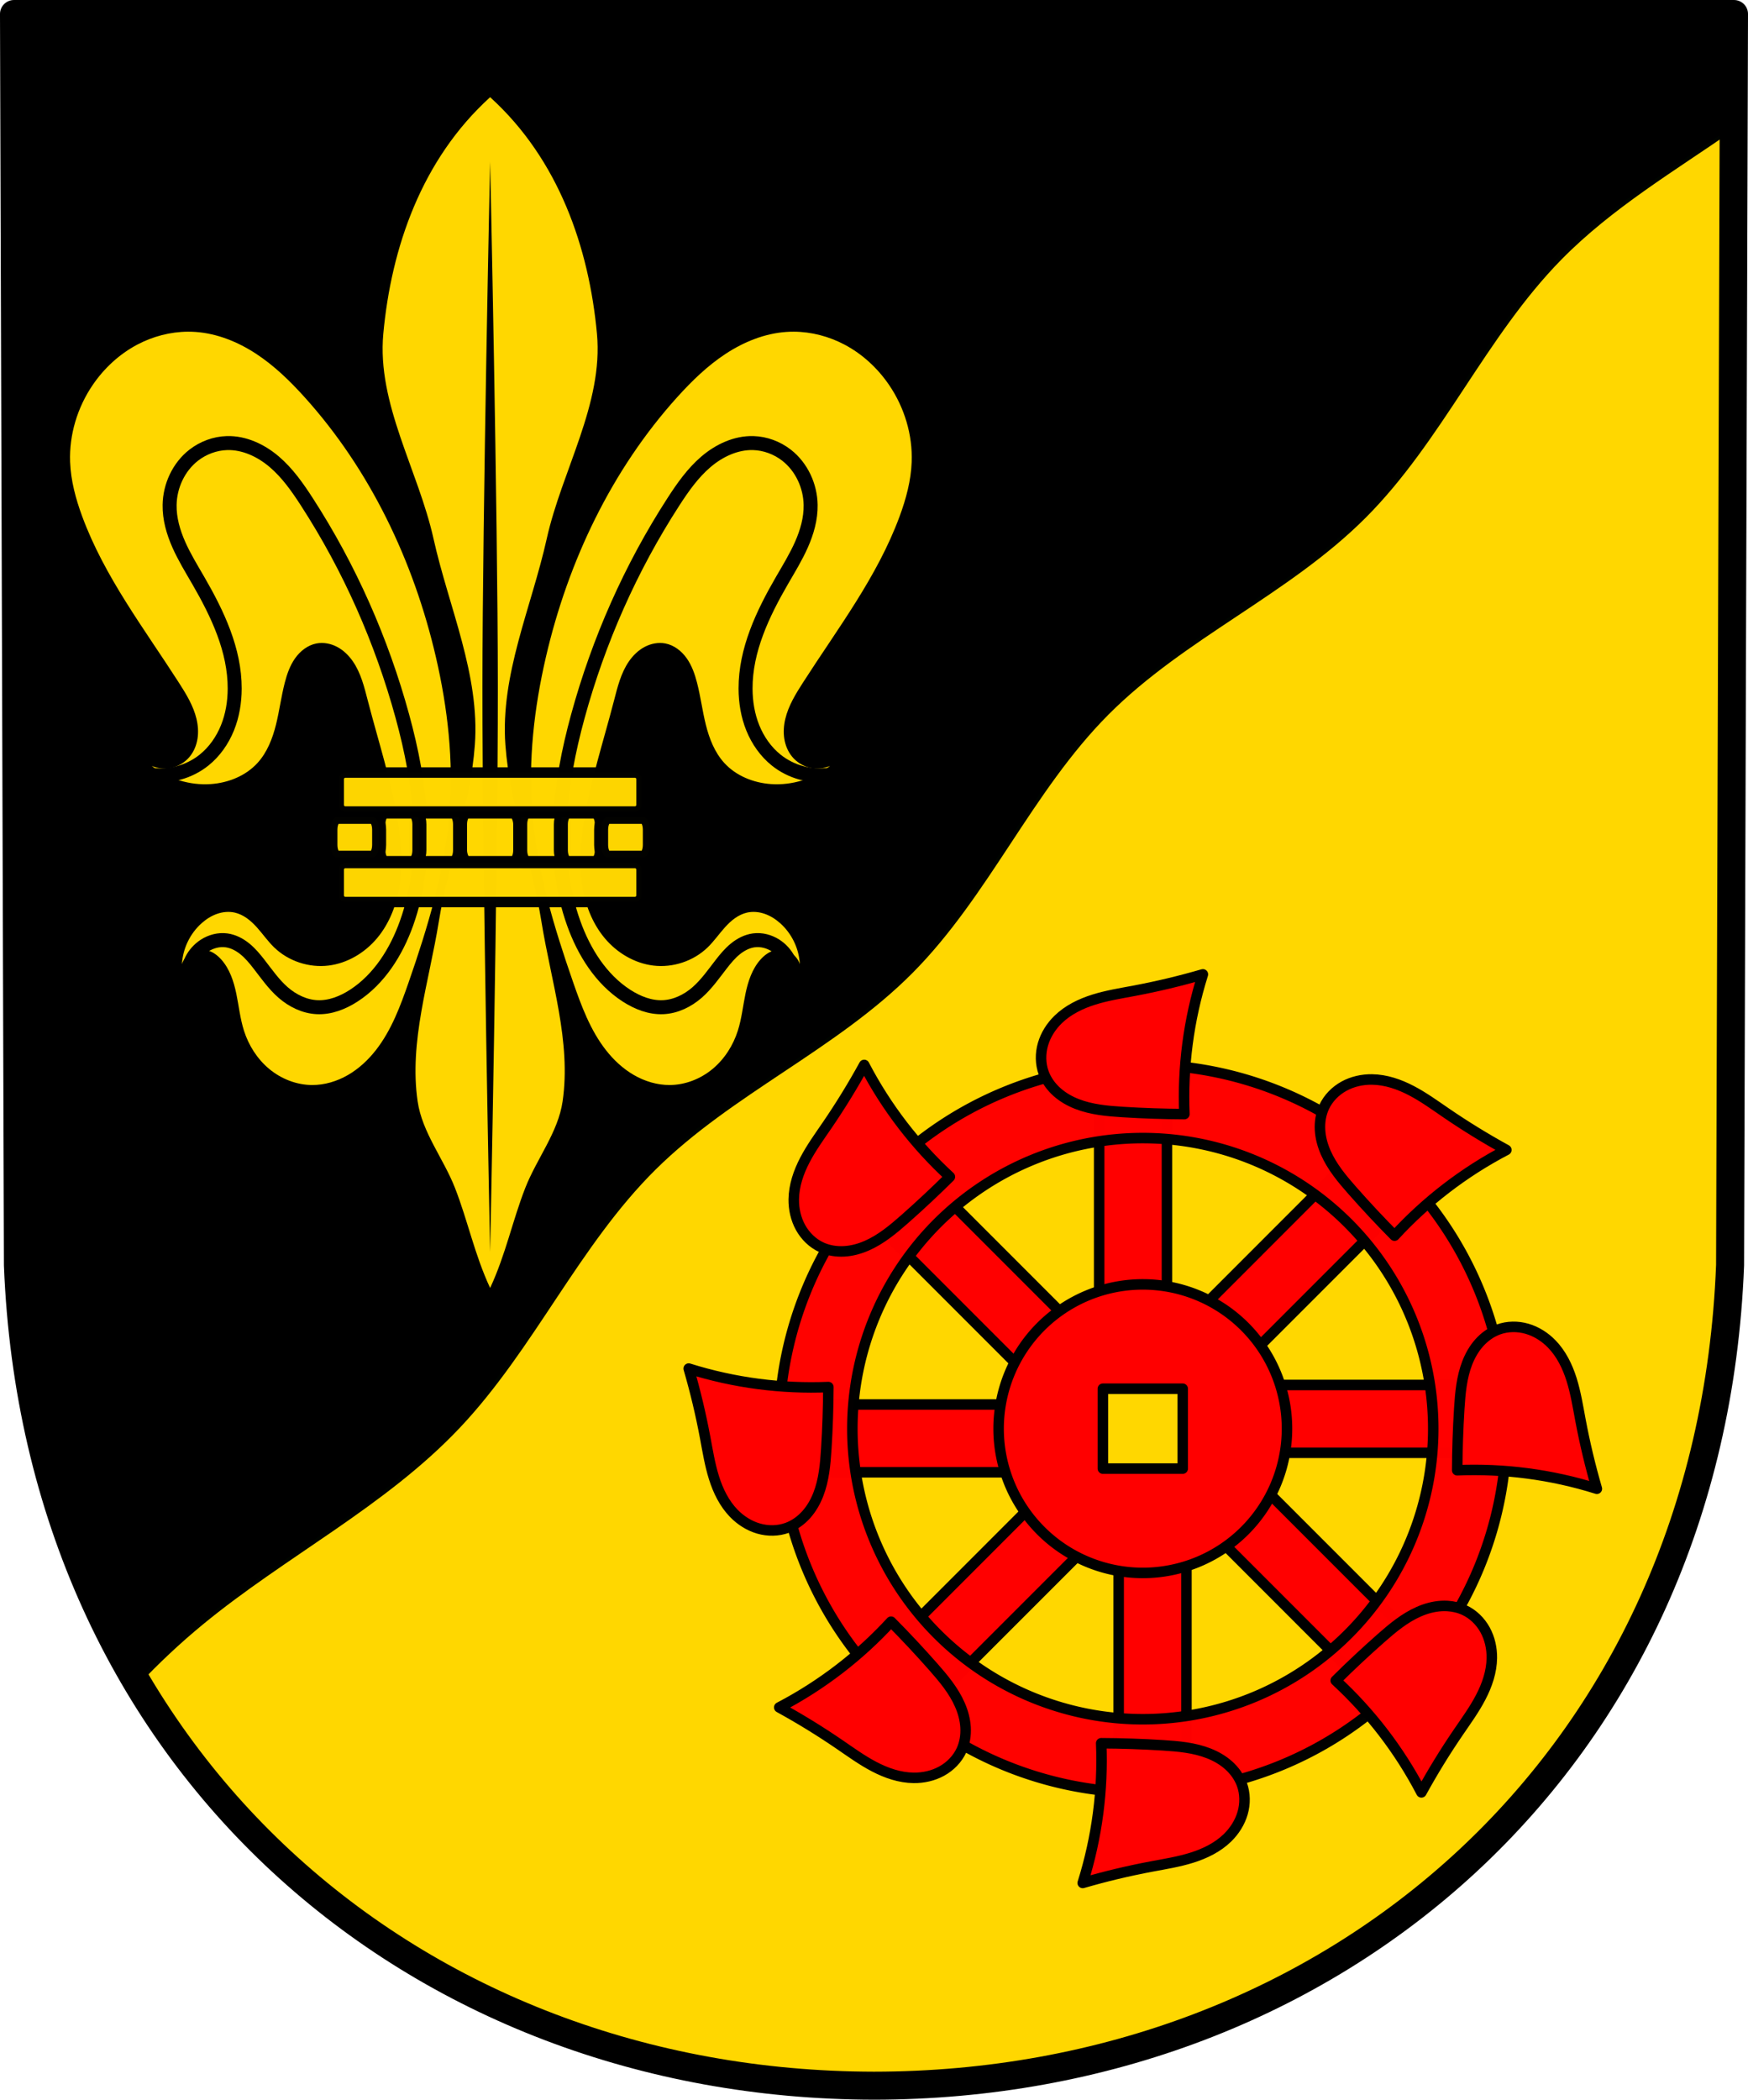
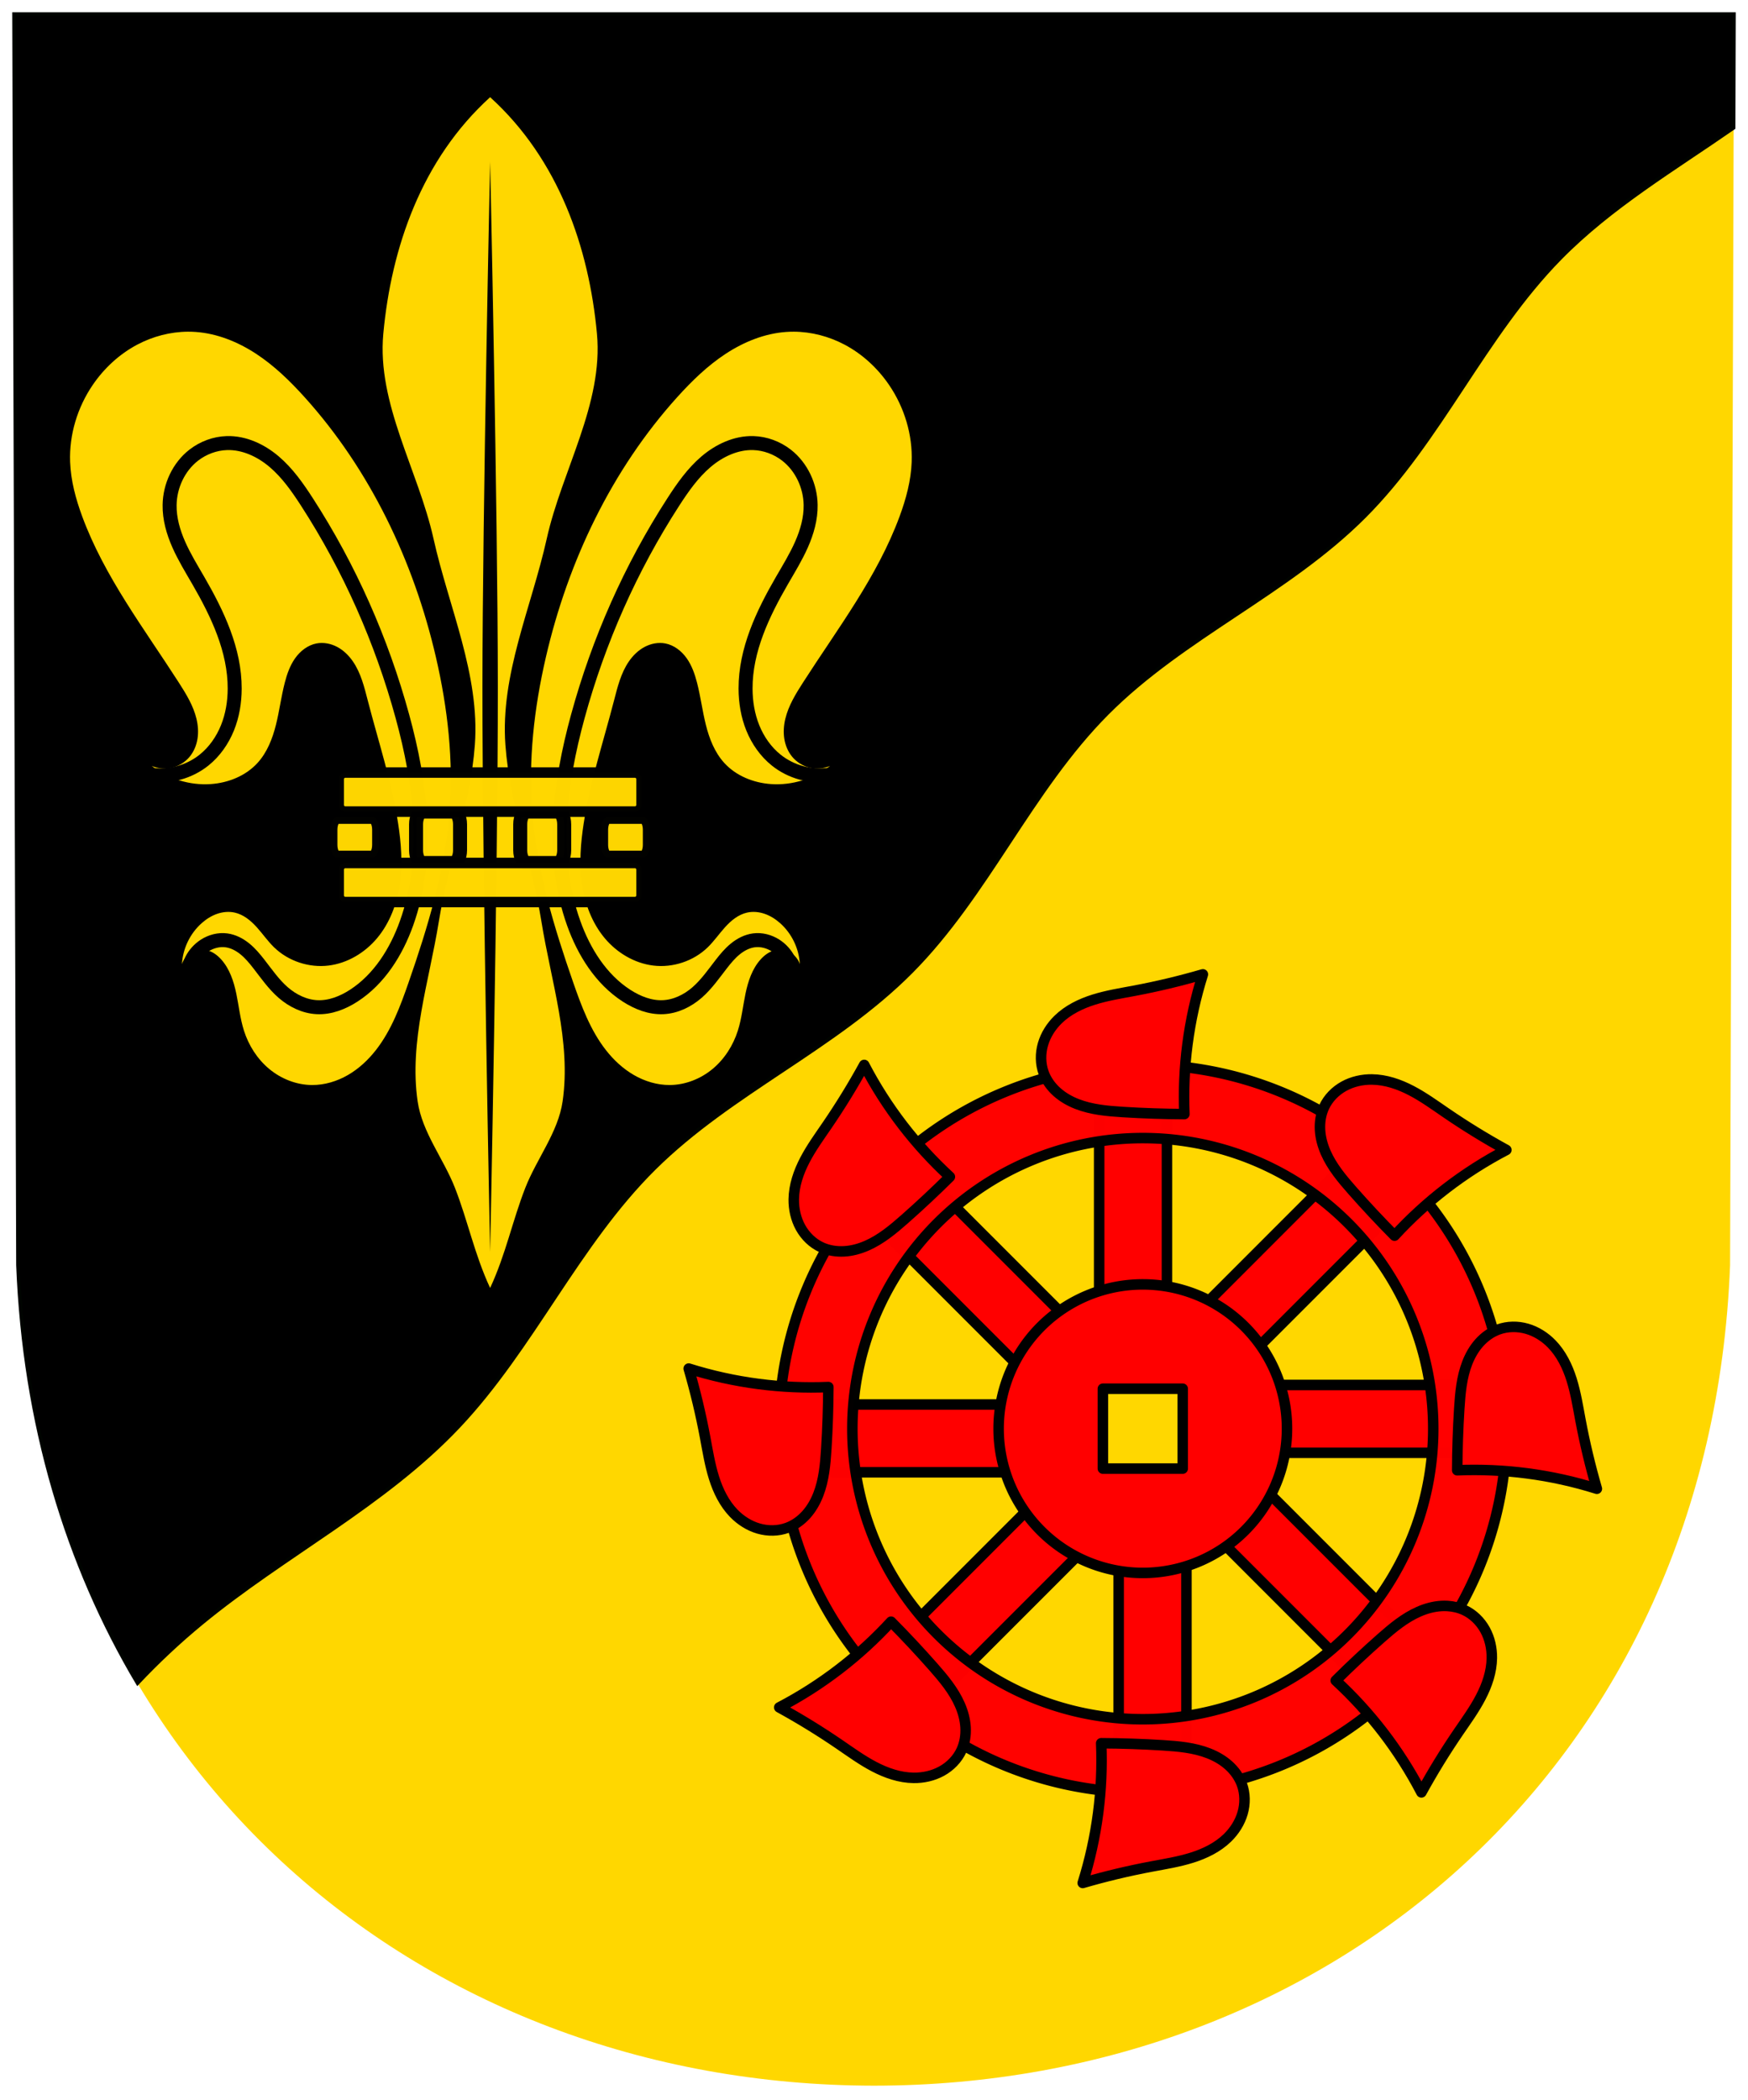
<svg xmlns="http://www.w3.org/2000/svg" xmlns:ns1="http://www.inkscape.org/namespaces/inkscape" xmlns:ns2="http://sodipodi.sourceforge.net/DTD/sodipodi-0.dtd" width="132.146mm" height="158.658mm" viewBox="0 0 132.146 158.658" version="1.1" id="svg865" ns1:version="0.92.5 (2060ec1f9f, 2020-04-08)" ns2:docname="DEU Massweiler COA.svg">
  <defs id="defs859">
    <ns1:path-effect effect="spiro" id="path-effect4954" is_visible="true" />
    <ns1:path-effect effect="spiro" id="path-effect4885" is_visible="true" />
    <ns1:path-effect effect="spiro" id="path-effect881" is_visible="true" />
    <ns1:path-effect effect="spiro" id="path-effect877" is_visible="true" />
    <ns1:path-effect effect="spiro" id="path-effect3403" is_visible="true" />
    <ns1:path-effect effect="spiro" id="path-effect2659" is_visible="true" />
    <ns1:path-effect effect="spiro" id="path-effect3644" is_visible="true" />
    <ns1:path-effect effect="spiro" id="path-effect3636" is_visible="true" />
    <ns1:path-effect effect="spiro" id="path-effect3544" is_visible="true" />
    <ns1:path-effect effect="spiro" id="path-effect3466" is_visible="true" />
    <ns1:path-effect effect="spiro" id="path-effect3544-2" is_visible="true" />
    <ns1:path-effect effect="spiro" id="path-effect3644-8" is_visible="true" />
    <ns1:path-effect effect="spiro" id="path-effect3644-3" is_visible="true" />
    <ns1:path-effect effect="spiro" id="path-effect3636-0" is_visible="true" />
    <ns1:path-effect effect="spiro" id="path-effect1727-0-1" is_visible="true" />
    <ns1:path-effect effect="spiro" id="path-effect1731-8-3" is_visible="true" />
    <ns1:path-effect effect="spiro" id="path-effect1727-3" is_visible="true" />
    <ns1:path-effect effect="spiro" id="path-effect1731-7" is_visible="true" />
    <ns1:path-effect effect="spiro" id="path-effect841-8" is_visible="true" />
    <ns1:path-effect effect="spiro" id="path-effect2659-0" is_visible="true" />
    <ns1:path-effect effect="spiro" id="path-effect3403-3" is_visible="true" />
    <ns1:path-effect effect="spiro" id="path-effect877-7" is_visible="true" />
    <ns1:path-effect effect="spiro" id="path-effect881-6" is_visible="true" />
    <ns1:path-effect effect="spiro" id="path-effect877-8" is_visible="true" />
    <ns1:path-effect effect="spiro" id="path-effect881-8" is_visible="true" />
    <ns1:path-effect effect="spiro" id="path-effect877-7-3" is_visible="true" />
    <ns1:path-effect effect="spiro" id="path-effect881-6-4" is_visible="true" />
    <ns1:path-effect effect="spiro" id="path-effect4885-1" is_visible="true" />
    <ns1:path-effect effect="spiro" id="path-effect4885-6" is_visible="true" />
    <ns1:path-effect effect="spiro" id="path-effect4885-3" is_visible="true" />
    <ns1:path-effect effect="spiro" id="path-effect4954-8" is_visible="true" />
    <ns1:path-effect effect="spiro" id="path-effect4954-1" is_visible="true" />
    <ns1:path-effect effect="spiro" id="path-effect4954-8-8" is_visible="true" />
    <ns1:path-effect effect="spiro" id="path-effect4954-15" is_visible="true" />
    <ns1:path-effect effect="spiro" id="path-effect4954-8-3" is_visible="true" />
    <ns1:path-effect effect="spiro" id="path-effect4954-8-8-9" is_visible="true" />
    <ns1:path-effect effect="spiro" id="path-effect4954-1-2" is_visible="true" />
    <ns1:path-effect effect="spiro" id="path-effect4954-12" is_visible="true" />
    <ns1:path-effect effect="spiro" id="path-effect4954-8-38" is_visible="true" />
    <ns1:path-effect effect="spiro" id="path-effect4954-8-8-6" is_visible="true" />
  </defs>
  <ns2:namedview id="base" pagecolor="#ffffff" bordercolor="#666666" borderopacity="1.0" ns1:pageopacity="0.0" ns1:pageshadow="2" ns1:zoom="1.3224366" ns1:cx="249.72516" ns1:cy="299.82535" ns1:document-units="mm" ns1:current-layer="layer1" showgrid="false" ns1:window-width="1920" ns1:window-height="1046" ns1:window-x="-11" ns1:window-y="-11" ns1:window-maximized="1" fit-margin-top="0" fit-margin-left="0" fit-margin-right="0" fit-margin-bottom="0" ns1:snap-global="false" ns1:snap-midpoints="true" ns1:snap-smooth-nodes="true" ns1:object-paths="true" />
  <g ns1:label="Ebene 1" ns1:groupmode="layer" id="layer1" transform="translate(10.416,170.874)">
    <path style="fill:#ffd700;fill-opacity:1;fill-rule:evenodd;stroke:none;stroke-width:2.117;stroke-linecap:round;stroke-linejoin:round;stroke-miterlimit:4;stroke-dasharray:none;stroke-opacity:1" ns1:connector-curvature="0" d="m 120.672,-169.815 -0.297,94.538 c -1.447,37.541 -30.041,61.981 -64.718,62.002 -34.645,-0.046 -63.25,-24.497 -64.718,-62.002 l -0.297,-94.538 h 65.013 z" id="path10563-0-6-2-6-1-8" ns2:nodetypes="ccccccc" />
    <path ns1:connector-curvature="0" style="fill:#000000;stroke:#000400;stroke-width:0.265px;stroke-linecap:butt;stroke-linejoin:miter;stroke-opacity:1" d="m -9.358,-169.815 0.298,94.538 c 0.469,11.989 3.715,22.641 9.041,31.592 1.517,-1.608 3.131,-3.125 4.838,-4.529 6.311,-5.193 13.829,-8.932 19.44,-14.874 5.611,-5.942 8.985,-13.752 14.792,-19.502 5.808,-5.751 13.683,-9.072 19.441,-14.874 5.757,-5.802 9.024,-13.71 14.792,-19.502 5.768,-5.792 13.663,-9.092 19.441,-14.873 5.778,-5.781 9.066,-13.67 14.792,-19.502 3.842,-3.913 8.615,-6.735 13.128,-9.87 l 0.027,-8.604 H 55.655 Z" id="path2657-0" />
-     <path style="fill:none;fill-rule:evenodd;stroke:#000000;stroke-width:2.117;stroke-linecap:round;stroke-linejoin:round;stroke-miterlimit:4;stroke-dasharray:none;stroke-opacity:1" ns1:connector-curvature="0" d="m 120.672,-169.815 -0.297,94.538 c -1.447,37.541 -30.041,61.981 -64.718,62.002 -34.645,-0.046 -63.25,-24.497 -64.718,-62.002 l -0.297,-94.538 h 65.013 z" id="path10563-0-6-2-6-1" ns2:nodetypes="ccccccc" />
    <g id="g5859" transform="translate(0,-2.646)">
      <path ns2:nodetypes="caasaaacaaasaaccacac" ns1:connector-curvature="0" id="path3401-5" d="m 26.637,-160.884 c -5.18,4.699 -7.476,11.369 -8.076,17.881 -0.488,5.294 2.642,10.3 3.798,15.489 1.151,5.168 3.516,10.279 3.123,15.574 -0.341,4.596 -2.005,8.871 -2.726,13.357 -0.723,4.5 -2.259,9.07 -1.599,13.58 0.343,2.347 1.957,4.324 2.821,6.533 0.974,2.489 1.476,5.022 2.659,7.565 1.183,-2.543 1.685,-5.076 2.659,-7.565 0.864,-2.209 2.477,-4.186 2.82,-6.533 0.659,-4.51 -0.876,-9.079 -1.599,-13.58 -0.721,-4.487 -2.386,-8.762 -2.726,-13.357 -0.393,-5.295 1.972,-10.406 3.124,-15.574 1.156,-5.189 4.286,-10.195 3.798,-15.489 -0.6,-6.512 -2.895,-13.183 -8.075,-17.881 z m 0,4.877 c 0,0 0.576,26.432 0.583,39.651 0.007,14.244 -0.583,42.727 -0.583,42.727 0,0 -0.59,-28.483 -0.582,-42.727 0.007,-13.218 0.582,-39.651 0.582,-39.651 z" style="fill:#ffd700;fill-opacity:1;stroke:none;stroke-width:0.265px;stroke-linecap:butt;stroke-linejoin:miter;stroke-opacity:1" />
      <path id="path875-7" transform="matrix(0.265,0,0,0.265,-10.416,-170.874)" d="m 53.637,104.562 c -5.029,0.024 -10.043,1.342 -14.492,3.697 -5.085,2.692 -9.431,6.714 -12.676,11.465 -4.383,6.418 -6.755,14.224 -6.467,21.99 0.198,5.319 1.607,10.529 3.449,15.523 6.345,17.203 17.691,32.003 27.598,47.432 2.065,3.216 4.103,6.542 4.996,10.258 0.447,1.858 0.595,3.8 0.299,5.688 -0.296,1.888 -1.051,3.719 -2.277,5.184 -1.271,1.518 -3.038,2.612 -4.963,3.074 -1.925,0.462 -3.995,0.289 -5.816,-0.486 4.721,3.7 10.832,5.58 16.816,5.174 4.999,-0.339 9.993,-2.333 13.367,-6.037 2.744,-3.012 4.272,-6.94 5.258,-10.893 0.986,-3.953 1.488,-8.016 2.504,-11.961 0.633,-2.459 1.482,-4.903 2.947,-6.977 1.465,-2.074 3.613,-3.758 6.107,-4.234 1.995,-0.381 4.101,0.036 5.896,0.986 1.795,0.95 3.289,2.411 4.449,4.078 2.32,3.334 3.296,7.39 4.314,11.322 3.009,11.615 6.788,23.068 8.625,34.926 0.877,5.663 1.305,11.448 0.514,17.123 -0.791,5.676 -2.862,11.264 -6.551,15.648 -3.478,4.134 -8.436,7.105 -13.799,7.762 -5.597,0.685 -11.471,-1.253 -15.523,-5.174 -1.824,-1.765 -3.269,-3.88 -4.971,-5.764 -1.702,-1.883 -3.766,-3.587 -6.24,-4.154 -1.681,-0.385 -3.464,-0.214 -5.092,0.354 -1.628,0.567 -3.107,1.52 -4.395,2.666 -3.302,2.94 -5.367,7.228 -5.605,11.643 0.494,-1.44 1.553,-2.678 2.898,-3.391 1.345,-0.712 2.963,-0.891 4.432,-0.49 1.521,0.415 2.829,1.411 3.881,2.586 2.393,2.673 3.56,6.222 4.291,9.734 0.731,3.513 1.093,7.113 2.178,10.533 1.339,4.221 3.806,8.111 7.213,10.939 3.407,2.829 7.764,4.555 12.191,4.584 3.595,0.024 7.155,-1.056 10.268,-2.855 3.112,-1.799 5.787,-4.301 7.998,-7.135 4.423,-5.668 6.968,-12.542 9.33,-19.332 5.455,-15.684 10.318,-31.742 11.643,-48.295 1.19,-14.872 -0.512,-29.879 -3.881,-44.414 -6.324,-27.281 -18.737,-53.389 -37.514,-74.166 -4.145,-4.586 -8.62,-8.932 -13.791,-12.318 -5.171,-3.387 -11.09,-5.791 -17.256,-6.223 -0.717,-0.05 -1.436,-0.074 -2.154,-0.07 z m 172.813,0 c -0.718,-0.003 -1.437,0.02 -2.154,0.07 -6.166,0.432 -12.085,2.836 -17.256,6.223 -5.171,3.387 -9.646,7.732 -13.791,12.318 -18.777,20.777 -31.19,46.885 -37.514,74.166 -3.369,14.535 -5.071,29.542 -3.881,44.414 1.325,16.553 6.188,32.611 11.643,48.295 2.362,6.79 4.907,13.664 9.33,19.332 2.211,2.834 4.886,5.336 7.998,7.135 3.112,1.799 6.673,2.879 10.268,2.855 4.428,-0.029 8.787,-1.755 12.193,-4.584 3.407,-2.829 5.872,-6.719 7.211,-10.939 1.085,-3.42 1.447,-7.021 2.178,-10.533 0.731,-3.513 1.898,-7.061 4.291,-9.734 1.051,-1.175 2.36,-2.171 3.881,-2.586 1.469,-0.401 3.086,-0.222 4.432,0.49 1.345,0.712 2.404,1.951 2.898,3.391 -0.239,-4.415 -2.303,-8.703 -5.605,-11.643 -1.288,-1.146 -2.766,-2.099 -4.395,-2.666 -1.628,-0.567 -3.411,-0.739 -5.092,-0.354 -2.474,0.567 -4.536,2.271 -6.238,4.154 -1.702,1.883 -3.148,3.998 -4.973,5.764 -4.052,3.921 -9.926,5.859 -15.523,5.174 -5.363,-0.657 -10.32,-3.627 -13.799,-7.762 -3.689,-4.385 -5.76,-9.973 -6.551,-15.648 -0.791,-5.676 -0.364,-11.46 0.514,-17.123 1.837,-11.857 5.616,-23.31 8.625,-34.926 1.019,-3.932 1.995,-7.988 4.314,-11.322 1.16,-1.667 2.654,-3.128 4.449,-4.078 1.795,-0.95 3.902,-1.367 5.896,-0.986 2.494,0.476 4.642,2.161 6.107,4.234 1.465,2.074 2.314,4.518 2.947,6.977 1.016,3.945 1.518,8.008 2.504,11.961 0.986,3.953 2.514,7.881 5.258,10.893 3.374,3.704 8.368,5.698 13.367,6.037 5.984,0.406 12.095,-1.474 16.816,-5.174 -1.821,0.776 -3.892,0.948 -5.816,0.486 -1.925,-0.462 -3.692,-1.557 -4.963,-3.074 -1.227,-1.465 -1.981,-3.296 -2.277,-5.184 -0.296,-1.888 -0.148,-3.83 0.299,-5.688 0.893,-3.716 2.931,-7.042 4.996,-10.258 9.907,-15.429 21.252,-30.229 27.598,-47.432 1.842,-4.994 3.252,-10.204 3.449,-15.523 0.289,-7.766 -2.084,-15.572 -6.467,-21.99 -3.244,-4.751 -7.591,-8.773 -12.676,-11.465 -4.449,-2.355 -9.463,-3.674 -14.492,-3.697 z" style="fill:#ffd700;fill-opacity:1;stroke:none;stroke-width:1px;stroke-linecap:butt;stroke-linejoin:miter;stroke-opacity:1" ns1:connector-curvature="0" />
      <path transform="translate(139.802,4.37e-6)" ns2:nodetypes="caaaaaaaaaaaaaaac" ns1:original-d="m -138.80509,-109.68207 c 1.48342,-0.53268 2.96792,-0.19853 4.0134,-1.11177 1.47539,-1.28877 2.23763,-3.444 2.31597,-5.40144 0.11494,-2.87153 -1.78386,-5.46465 -2.75335,-8.17002 -0.68621,-1.91489 -2.25746,-3.67228 -2.16768,-5.70443 0.0616,-1.39334 0.7899,-2.83063 1.82541,-3.76492 0.66098,-0.59637 1.62876,-1.03941 2.50995,-0.91271 2.47697,0.35615 4.47753,2.50011 6.04669,4.44946 3.70734,4.60558 5.93052,10.43146 7.21805,16.2019 1.13472,5.08558 1.87673,10.65872 0.3118,15.628801 -0.6785,2.154862 -2.15725,4.159644 -3.9931,5.47625 -0.78693,0.564358 -1.80526,0.918878 -2.77232,0.868356 -0.92861,-0.04851 -1.81293,-0.553986 -2.56072,-1.106685 -0.75808,-0.560296 -1.14299,-1.511527 -1.83423,-2.152455 -0.74291,-0.688834 -1.46204,-1.592327 -2.45544,-1.791215 -0.55684,-0.111484 -1.21181,0.04399 -1.65683,0.396771 -0.73954,0.586262 -0.73752,1.541223 -1.2702,2.530254" ns1:path-effect="#path-effect881-8" ns1:connector-curvature="0" id="path879-7" d="m -138.805,-109.682 c 1.414,0.193 2.9,-0.219 4.013,-1.112 0.79,-0.634 1.388,-1.492 1.768,-2.431 0.38,-0.939 0.546,-1.957 0.548,-2.97 0.008,-2.909 -1.295,-5.653 -2.753,-8.17 -0.517,-0.892 -1.058,-1.773 -1.475,-2.716 -0.417,-0.943 -0.708,-1.958 -0.692,-2.989 0.021,-1.442 0.686,-2.88 1.825,-3.765 0.715,-0.555 1.605,-0.887 2.51,-0.913 1.31,-0.037 2.577,0.561 3.575,1.411 0.998,0.85 1.76,1.938 2.472,3.039 3.224,4.984 5.651,10.477 7.218,16.202 1.398,5.106 2.093,10.643 0.312,15.629 -0.774,2.166 -2.061,4.228 -3.993,5.476 -0.827,0.534 -1.789,0.915 -2.772,0.868 -0.946,-0.044 -1.846,-0.485 -2.561,-1.107 -0.713,-0.62 -1.255,-1.407 -1.834,-2.152 -0.319,-0.411 -0.655,-0.814 -1.058,-1.142 -0.403,-0.328 -0.882,-0.58 -1.397,-0.649 -0.575,-0.077 -1.17,0.082 -1.657,0.397 -0.415,0.269 -0.757,0.65 -0.979,1.092 -0.222,0.442 -0.324,0.944 -0.291,1.438" style="fill:none;stroke:#000000;stroke-width:1.058;stroke-linecap:round;stroke-linejoin:round;stroke-miterlimit:4;stroke-dasharray:none;stroke-opacity:1" />
      <path ns2:nodetypes="caaaaaaaaaaaaaaac" ns1:original-d="m -138.80509,-109.68207 c 1.48342,-0.53268 2.96792,-0.19853 4.0134,-1.11177 1.47539,-1.28877 2.23763,-3.444 2.31597,-5.40144 0.11494,-2.87153 -1.78386,-5.46465 -2.75335,-8.17002 -0.68621,-1.91489 -2.25746,-3.67228 -2.16768,-5.70443 0.0616,-1.39334 0.7899,-2.83063 1.82541,-3.76492 0.66098,-0.59637 1.62876,-1.03941 2.50995,-0.91271 2.47697,0.35615 4.47753,2.50011 6.04669,4.44946 3.70734,4.60558 5.93052,10.43146 7.21805,16.2019 1.13472,5.08558 1.87673,10.65872 0.3118,15.628801 -0.6785,2.154862 -2.15725,4.159644 -3.9931,5.47625 -0.78693,0.564358 -1.80526,0.918878 -2.77232,0.868356 -0.92861,-0.04851 -1.81293,-0.553986 -2.56072,-1.106685 -0.75808,-0.560296 -1.14299,-1.511527 -1.83423,-2.152455 -0.74291,-0.688834 -1.46204,-1.592327 -2.45544,-1.791215 -0.55684,-0.111484 -1.21181,0.04399 -1.65683,0.396771 -0.73954,0.586262 -0.73752,1.541223 -1.2702,2.530254" ns1:path-effect="#path-effect881-6-4" ns1:connector-curvature="0" id="path879-3-2" d="m -138.805,-109.682 c 1.414,0.193 2.9,-0.219 4.013,-1.112 0.79,-0.634 1.388,-1.492 1.768,-2.431 0.38,-0.939 0.546,-1.957 0.548,-2.97 0.008,-2.909 -1.295,-5.653 -2.753,-8.17 -0.517,-0.892 -1.058,-1.773 -1.475,-2.716 -0.417,-0.943 -0.708,-1.958 -0.692,-2.989 0.021,-1.442 0.686,-2.88 1.825,-3.765 0.715,-0.555 1.605,-0.887 2.51,-0.913 1.31,-0.037 2.577,0.561 3.575,1.411 0.998,0.85 1.76,1.938 2.472,3.039 3.224,4.984 5.651,10.477 7.218,16.202 1.398,5.106 2.093,10.643 0.312,15.629 -0.774,2.166 -2.061,4.228 -3.993,5.476 -0.827,0.534 -1.789,0.915 -2.772,0.868 -0.946,-0.044 -1.846,-0.485 -2.561,-1.107 -0.713,-0.62 -1.255,-1.407 -1.834,-2.152 -0.319,-0.411 -0.655,-0.814 -1.058,-1.142 -0.403,-0.328 -0.882,-0.58 -1.397,-0.649 -0.575,-0.077 -1.17,0.082 -1.657,0.397 -0.415,0.269 -0.757,0.65 -0.979,1.092 -0.222,0.442 -0.324,0.944 -0.291,1.438" style="fill:none;stroke:#000000;stroke-width:1.058;stroke-linecap:round;stroke-linejoin:round;stroke-miterlimit:4;stroke-dasharray:none;stroke-opacity:1" transform="matrix(-1,0,0,1,-86.529,4.4e-6)" />
-       <rect ry="0.964" rx="0.504" y="-106.902" x="24.363" height="3.883" width="4.548" id="rect1019-4" style="opacity:0.99;fill:#ffd700;fill-opacity:1;fill-rule:evenodd;stroke:#000000;stroke-width:1.058;stroke-linecap:round;stroke-linejoin:round;stroke-miterlimit:4;stroke-dasharray:none;stroke-opacity:1;paint-order:fill markers stroke" />
      <path ns1:connector-curvature="0" id="rect1025-2" d="m 21.541,-106.902 c -0.279,0 -0.504,0.43 -0.504,0.964 v 1.955 c 0,0.534 0.225,0.964 0.504,0.964 h 2.318 c 0.279,0 0.504,-0.43 0.504,-0.964 v -1.955 c 0,-0.534 -0.225,-0.964 -0.504,-0.964 z m 7.874,0 c -0.279,0 -0.504,0.43 -0.504,0.964 v 1.955 c 0,0.534 0.225,0.964 0.504,0.964 h 2.318 c 0.279,0 0.504,-0.43 0.504,-0.964 v -1.955 c 0,-0.534 -0.225,-0.964 -0.504,-0.964 z" style="opacity:0.99;fill:#ffd700;fill-opacity:1;fill-rule:evenodd;stroke:#000000;stroke-width:1.058;stroke-linecap:round;stroke-linejoin:round;stroke-miterlimit:4;stroke-dasharray:none;stroke-opacity:1;paint-order:fill markers stroke" />
-       <path ns1:connector-curvature="0" id="rect1043-2" d="m 18.696,-106.902 c -0.279,0 -0.504,0.43 -0.504,0.964 v 1.955 c 0,0.534 0.225,0.964 0.504,0.964 h 2.089 c 0.279,0 0.504,-0.43 0.504,-0.964 v -1.955 c 0,-0.534 -0.225,-0.964 -0.504,-0.964 z m 13.793,0 c -0.279,0 -0.504,0.43 -0.504,0.964 v 1.955 c 0,0.534 0.225,0.964 0.504,0.964 h 2.089 c 0.279,0 0.504,-0.43 0.504,-0.964 v -1.955 c 0,-0.534 -0.225,-0.964 -0.504,-0.964 z" style="opacity:0.99;fill:#ffd700;fill-opacity:1;fill-rule:evenodd;stroke:#000000;stroke-width:1.058;stroke-linecap:round;stroke-linejoin:round;stroke-miterlimit:4;stroke-dasharray:none;stroke-opacity:1;paint-order:fill markers stroke" />
      <path ns1:connector-curvature="0" id="rect1061-2" d="m 15.067,-106.503 c -0.279,0 -0.504,0.43 -0.504,0.964 v 1.157 c 0,0.534 0.225,0.964 0.504,0.964 h 2.675 c 0.279,0 0.504,-0.43 0.504,-0.964 v -1.157 c 0,-0.534 -0.225,-0.964 -0.504,-0.964 z m 20.465,0 c -0.279,0 -0.504,0.43 -0.504,0.964 v 1.157 c 0,0.534 0.225,0.964 0.504,0.964 h 2.675 c 0.279,0 0.504,-0.43 0.504,-0.964 v -1.157 c 0,-0.534 -0.225,-0.964 -0.504,-0.964 z" style="opacity:0.99;fill:#ffd700;fill-opacity:1;fill-rule:evenodd;stroke:#000000;stroke-width:1.058;stroke-linecap:round;stroke-linejoin:round;stroke-miterlimit:4;stroke-dasharray:none;stroke-opacity:1;paint-order:fill markers stroke" />
      <path ns1:connector-curvature="0" id="rect922-5" d="m 15.692,-109.854 c -0.279,0 -0.504,0.225 -0.504,0.504 v 1.944 c 0,0.279 0.225,0.504 0.504,0.504 h 21.89 c 0.279,0 0.504,-0.225 0.504,-0.504 v -1.944 c 0,-0.279 -0.225,-0.504 -0.504,-0.504 z m 0,6.835 c -0.279,0 -0.504,0.225 -0.504,0.504 v 1.944 c 0,0.279 0.225,0.504 0.504,0.504 h 21.89 c 0.279,0 0.504,-0.225 0.504,-0.504 v -1.944 c 0,-0.279 -0.225,-0.504 -0.504,-0.504 z" style="opacity:0.99;fill:#ffd700;fill-opacity:1;fill-rule:evenodd;stroke:#000000;stroke-width:0.794;stroke-linecap:round;stroke-linejoin:round;stroke-miterlimit:4;stroke-dasharray:none;stroke-opacity:1;paint-order:fill markers stroke" />
    </g>
    <path ns1:connector-curvature="0" style="opacity:1;fill:#ff0000;fill-opacity:1;fill-rule:evenodd;stroke:#000000;stroke-width:0.794;stroke-linecap:round;stroke-linejoin:round;stroke-miterlimit:4;stroke-dasharray:none;stroke-opacity:1;paint-order:fill markers stroke" d="m 73.183,-87.234 c -0.279,0 -0.504,0.43 -0.504,0.964 v 14.529 c 0,0.534 0.225,0.964 0.504,0.964 h 4.116 c 0.279,0 0.504,-0.43 0.504,-0.964 v -14.529 c 0,-0.534 -0.225,-0.964 -0.504,-0.964 z m 17.819,5.059 c -0.231,-0.025 -0.563,0.128 -0.846,0.411 l -10.273,10.274 c -0.378,0.378 -0.523,0.841 -0.326,1.038 l 2.91,2.91 c 0.197,0.197 0.66,0.052 1.038,-0.326 l 10.273,-10.274 c 0.378,-0.378 0.523,-0.841 0.326,-1.038 l -2.91,-2.91 c -0.049,-0.049 -0.116,-0.078 -0.193,-0.086 z m -30.999,1.042 c -0.032,-0.002 -0.062,-0.002 -0.091,0.001 -0.077,0.008 -0.143,0.036 -0.192,0.086 l -2.91,2.91 c -0.197,0.197 -0.052,0.661 0.326,1.039 l 10.273,10.273 c 0.378,0.378 0.841,0.522 1.038,0.325 l 2.91,-2.91 c 0.197,-0.197 0.052,-0.66 -0.326,-1.038 L 60.758,-80.721 c -0.248,-0.248 -0.533,-0.396 -0.755,-0.412 z M 84.798,-66.221 c -0.534,0 -0.964,0.225 -0.964,0.504 v 4.116 c 0,0.279 0.43,0.504 0.964,0.504 h 14.529 c 0.534,0 0.964,-0.225 0.964,-0.504 v -4.116 c 0,-0.279 -0.43,-0.504 -0.964,-0.504 z m -32.17,1.475 c -0.534,0 -0.964,0.225 -0.964,0.504 v 4.116 c 0,0.279 0.43,0.504 0.964,0.504 h 14.529 c 0.534,0 0.964,-0.225 0.964,-0.504 v -4.116 c 0,-0.279 -0.43,-0.504 -0.964,-0.504 z m 31.165,5.316 c -0.032,-0.002 -0.062,-0.002 -0.091,0.001 -0.077,0.008 -0.143,0.036 -0.192,0.086 l -2.91,2.91 c -0.197,0.197 -0.052,0.66 0.326,1.038 l 10.273,10.273 c 0.378,0.378 0.841,0.523 1.038,0.326 l 2.91,-2.91 c 0.197,-0.197 0.052,-0.661 -0.326,-1.039 L 84.548,-59.017 c -0.248,-0.248 -0.533,-0.395 -0.755,-0.412 z m -14.496,1.044 c -0.231,-0.025 -0.563,0.128 -0.846,0.411 l -10.273,10.273 c -0.378,0.378 -0.523,0.841 -0.326,1.038 l 2.91,2.91 c 0.197,0.197 0.661,0.052 1.039,-0.326 L 72.074,-54.351 c 0.378,-0.378 0.522,-0.841 0.325,-1.039 l -2.91,-2.91 c -0.049,-0.049 -0.115,-0.078 -0.192,-0.086 z m 5.36,3.32 c -0.279,0 -0.504,0.43 -0.504,0.964 v 14.529 c 0,0.534 0.225,0.964 0.504,0.964 h 4.116 c 0.279,0 0.504,-0.43 0.504,-0.964 v -14.529 c 0,-0.534 -0.225,-0.964 -0.504,-0.964 z" id="rect4956-2-7" />
    <path ns1:connector-curvature="0" style="opacity:0.99;fill:#ff0000;fill-opacity:1;fill-rule:evenodd;stroke:#000000;stroke-width:0.794;stroke-linecap:round;stroke-linejoin:round;stroke-miterlimit:4;stroke-dasharray:none;stroke-opacity:1;paint-order:fill markers stroke" d="M 75.978,-90.422 A 27.501,27.501 0 0 0 48.477,-62.921 27.501,27.501 0 0 0 75.978,-35.42 27.501,27.501 0 0 0 103.478,-62.921 27.501,27.501 0 0 0 75.978,-90.422 Z m 0,5.544 a 21.957,21.957 0 0 1 21.957,21.957 21.957,21.957 0 0 1 -21.957,21.957 21.957,21.957 0 0 1 -21.957,-21.957 21.957,21.957 0 0 1 21.957,-21.957 z" id="path1131-7" />
    <path ns1:connector-curvature="0" style="fill:#ff0000;fill-opacity:1;stroke:#000000;stroke-width:0.794;stroke-linecap:round;stroke-linejoin:round;stroke-miterlimit:4;stroke-dasharray:none;stroke-opacity:1" d="m 80.519,-97.249 c -1.712,0.498 -3.449,0.913 -5.201,1.242 -1.022,0.192 -2.054,0.356 -3.046,0.667 -0.992,0.311 -1.955,0.78 -2.699,1.506 -0.527,0.515 -0.937,1.156 -1.142,1.864 -0.205,0.708 -0.199,1.482 0.055,2.173 0.204,0.553 0.561,1.044 1.001,1.437 0.44,0.393 0.959,0.689 1.508,0.904 1.097,0.43 2.292,0.535 3.469,0.609 1.551,0.097 3.104,0.149 4.658,0.156 -0.073,-1.762 0.005,-3.53 0.233,-5.279 0.233,-1.789 0.624,-3.558 1.165,-5.279 z m -25.604,6.844 c -0.858,1.563 -1.793,3.084 -2.799,4.556 -0.587,0.858 -1.201,1.703 -1.682,2.625 -0.482,0.922 -0.83,1.934 -0.843,2.974 -0.009,0.737 0.155,1.481 0.511,2.126 0.356,0.645 0.907,1.188 1.576,1.497 0.535,0.247 1.135,0.341 1.723,0.308 0.588,-0.033 1.166,-0.191 1.706,-0.427 1.08,-0.472 1.999,-1.242 2.883,-2.022 1.165,-1.028 2.3,-2.09 3.403,-3.184 -1.298,-1.194 -2.492,-2.5 -3.568,-3.897 -1.1,-1.43 -2.075,-2.956 -2.909,-4.556 z m 38.392,1.098 c -0.737,-0.009 -1.481,0.155 -2.126,0.511 -0.645,0.356 -1.188,0.907 -1.497,1.576 -0.247,0.535 -0.341,1.135 -0.308,1.723 0.033,0.588 0.19,1.166 0.426,1.706 0.472,1.08 1.243,1.998 2.023,2.883 1.028,1.165 2.09,2.3 3.184,3.403 1.194,-1.298 2.499,-2.492 3.897,-3.568 1.43,-1.1 2.957,-2.075 4.556,-2.909 -1.563,-0.858 -3.084,-1.793 -4.556,-2.799 -0.858,-0.587 -1.703,-1.201 -2.625,-1.682 -0.922,-0.482 -1.934,-0.83 -2.973,-0.843 z m 10.626,18.695 c -0.368,0.008 -0.735,0.073 -1.081,0.2 -0.553,0.204 -1.044,0.561 -1.437,1 -0.393,0.44 -0.689,0.96 -0.904,1.508 -0.43,1.097 -0.535,2.292 -0.609,3.469 -0.097,1.551 -0.149,3.104 -0.156,4.658 1.762,-0.073 3.53,0.005 5.279,0.233 1.789,0.233 3.558,0.623 5.279,1.164 -0.498,-1.712 -0.913,-3.449 -1.242,-5.201 -0.192,-1.022 -0.356,-2.053 -0.667,-3.045 -0.311,-0.992 -0.78,-1.955 -1.506,-2.699 -0.514,-0.527 -1.156,-0.938 -1.864,-1.143 -0.354,-0.102 -0.724,-0.152 -1.092,-0.144 z m -62.284,3.15 c 0.498,1.712 0.913,3.449 1.242,5.201 0.192,1.022 0.356,2.053 0.667,3.045 0.311,0.992 0.78,1.955 1.506,2.699 0.515,0.527 1.156,0.938 1.864,1.143 0.708,0.205 1.482,0.199 2.173,-0.056 0.553,-0.204 1.044,-0.561 1.437,-1 0.393,-0.44 0.689,-0.96 0.904,-1.508 0.43,-1.097 0.535,-2.292 0.609,-3.469 0.097,-1.551 0.149,-3.104 0.156,-4.658 -1.762,0.073 -3.53,-0.005 -5.279,-0.233 -1.789,-0.233 -3.558,-0.623 -5.279,-1.164 z m 57.348,17.939 c -0.147,-0.008 -0.295,-0.008 -0.442,5.29e-4 -0.588,0.033 -1.166,0.191 -1.706,0.427 -1.08,0.472 -1.999,1.242 -2.883,2.022 -1.165,1.028 -2.3,2.09 -3.403,3.184 1.298,1.194 2.492,2.5 3.568,3.897 1.1,1.43 2.075,2.956 2.909,4.556 0.858,-1.563 1.793,-3.084 2.799,-4.556 0.587,-0.858 1.201,-1.703 1.682,-2.625 0.482,-0.922 0.83,-1.934 0.843,-2.974 0.009,-0.737 -0.155,-1.481 -0.51,-2.126 -0.356,-0.645 -0.907,-1.188 -1.576,-1.497 -0.401,-0.185 -0.839,-0.284 -1.281,-0.309 z m -42.051,1.187 c -1.194,1.298 -2.5,2.493 -3.897,3.568 -1.43,1.1 -2.956,2.075 -4.556,2.909 1.563,0.858 3.084,1.793 4.556,2.799 0.858,0.587 1.703,1.201 2.625,1.682 0.922,0.482 1.934,0.83 2.974,0.843 0.737,0.009 1.48,-0.155 2.125,-0.51 0.645,-0.356 1.189,-0.907 1.498,-1.576 0.247,-0.535 0.341,-1.135 0.308,-1.723 -0.033,-0.588 -0.191,-1.166 -0.427,-1.706 -0.472,-1.08 -1.242,-1.999 -2.022,-2.883 -1.028,-1.165 -2.09,-2.3 -3.184,-3.403 z m 15.887,9.185 c 0.073,1.762 -0.005,3.53 -0.233,5.279 -0.233,1.789 -0.624,3.558 -1.165,5.279 1.712,-0.498 3.449,-0.913 5.201,-1.242 1.022,-0.192 2.054,-0.356 3.046,-0.667 0.992,-0.311 1.955,-0.78 2.699,-1.506 0.527,-0.515 0.937,-1.156 1.142,-1.864 0.205,-0.708 0.199,-1.482 -0.055,-2.173 -0.204,-0.553 -0.561,-1.044 -1.001,-1.437 -0.44,-0.393 -0.959,-0.689 -1.508,-0.904 -1.097,-0.43 -2.292,-0.535 -3.469,-0.609 -1.551,-0.097 -3.104,-0.149 -4.658,-0.156 z" id="path4952-7-2" />
    <path style="opacity:1;fill:#ff0000;fill-opacity:1;fill-rule:evenodd;stroke:#000000;stroke-width:0.794;stroke-linecap:round;stroke-linejoin:round;stroke-miterlimit:4;stroke-dasharray:none;stroke-opacity:1;paint-order:fill markers stroke" d="M 75.978,-73.822 A 10.901,10.901 0 0 0 65.077,-62.921 10.901,10.901 0 0 0 75.978,-52.02 10.901,10.901 0 0 0 86.878,-62.921 10.901,10.901 0 0 0 75.978,-73.822 Z m -3.018,7.883 h 6.035 v 6.035 h -6.035 z" id="path5305" ns1:connector-curvature="0" />
  </g>
</svg>